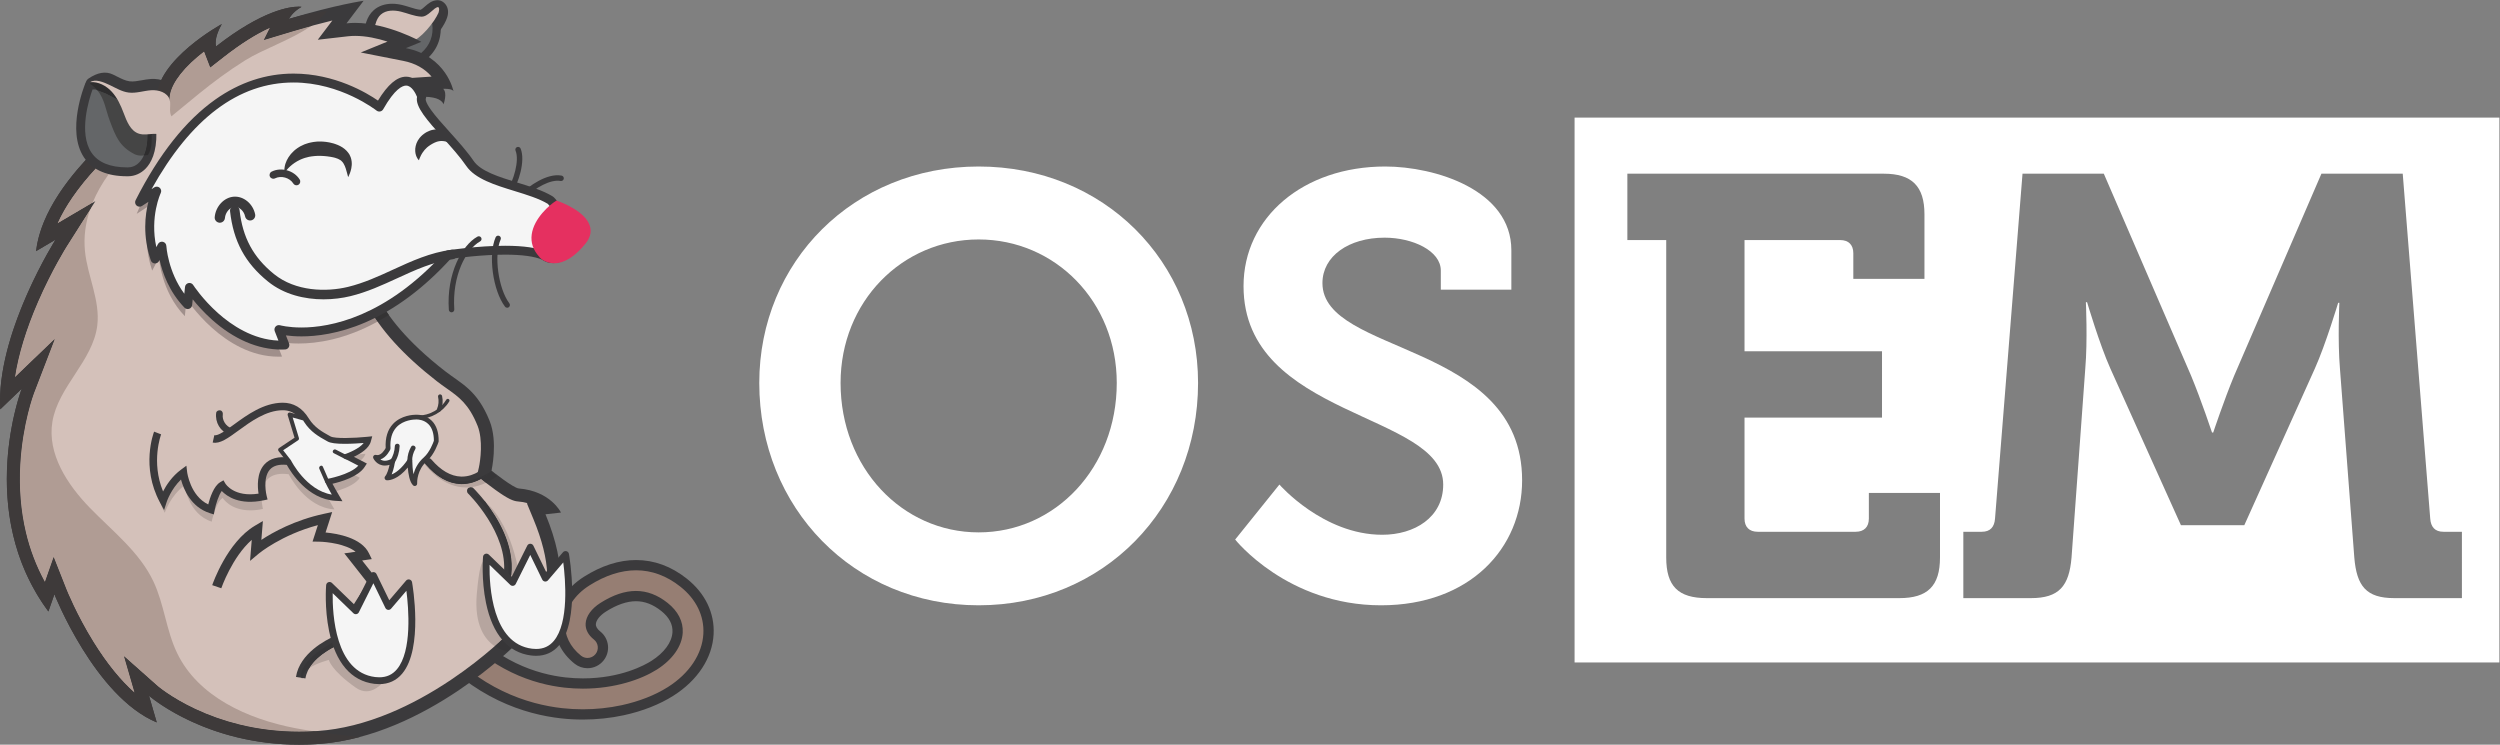
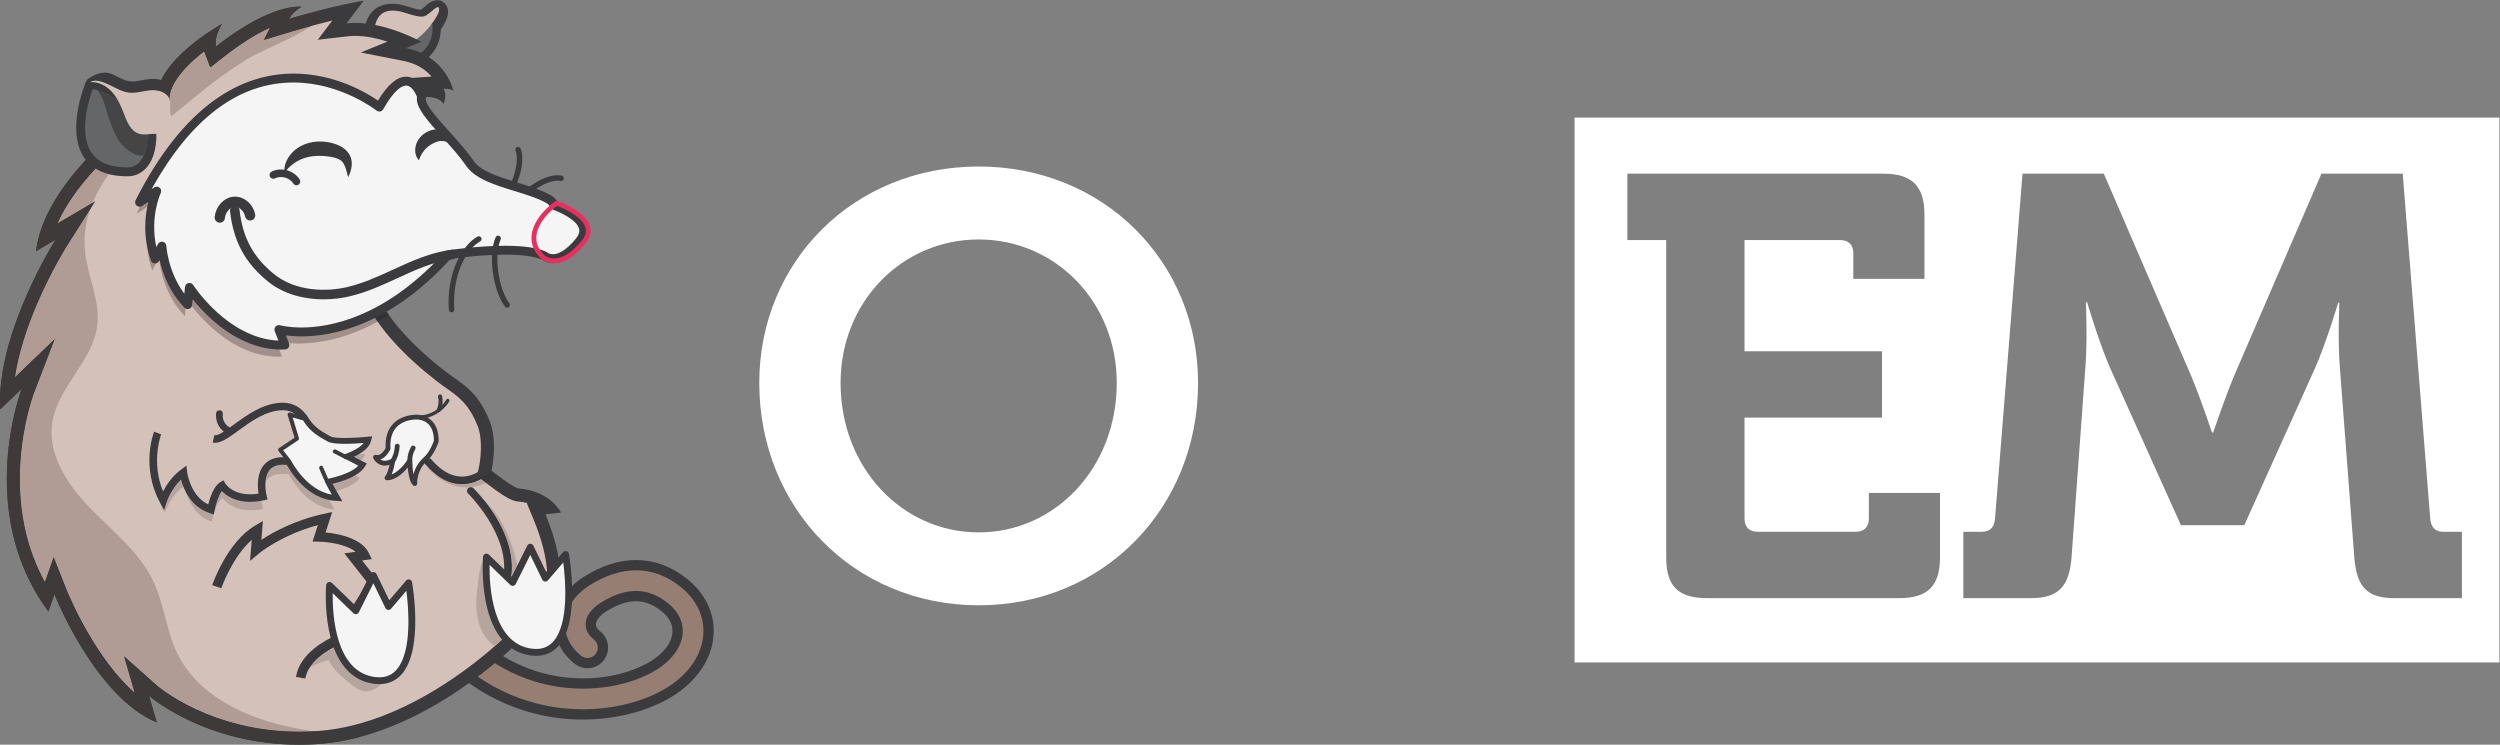
<svg xmlns="http://www.w3.org/2000/svg" xmlns:ns1="http://sodipodi.sourceforge.net/DTD/sodipodi-0.dtd" xmlns:ns2="http://www.inkscape.org/namespaces/inkscape" version="1.1" id="svg2" xml:space="preserve" width="666.667" height="198.573" viewBox="0 0 666.667 198.573" ns1:docname="OSEM_CMYK_Artboard 1-02.svg" ns2:version="0.92.1 r">
  <rect x="0" y="0" width="666.667" height="198.573" fill="#808080" stroke="none" />
  <defs id="defs6" />
  <ns1:namedview pagecolor="#ffffff" bordercolor="#666666" borderopacity="1" objecttolerance="10" gridtolerance="10" guidetolerance="10" ns2:pageopacity="0" ns2:pageshadow="2" ns2:window-width="1366" ns2:window-height="744" id="namedview4" showgrid="false" ns2:zoom="0.57749998" ns2:cx="44.155846" ns2:cy="99.286667" ns2:window-x="0" ns2:window-y="0" ns2:window-maximized="1" ns2:current-layer="g12" />
  <g id="g10" ns2:groupmode="layer" ns2:label="ink_ext_XXXXXX" transform="matrix(1.333,0,0,-1.333,0,198.573)">
    <g id="g12" transform="scale(0.1)">
      <path d="M 4925.06,293.109 H 4789.9 c -56.21,0 -75.33,23.911 -80.12,81.321 l -28.72,377.91 c -4.78,56.211 -1.17,131.543 -1.17,131.543 h -2.41 c 0,0 -25.11,-83.727 -46.64,-131.543 L 4489.73,439 h -126.76 l -141.14,313.34 c -21.5,47.816 -46.61,132.75 -46.61,132.75 h -2.41 c 0,0 3.58,-76.539 -1.2,-132.75 l -27.49,-377.91 c -4.78,-57.41 -25.11,-81.321 -81.32,-81.321 h -135.15 v 132.75 h 37.08 c 16.72,0 25.11,9.563 26.32,26.313 l 55,690.018 h 162.64 L 4383.3,737.996 c 20.33,-49.055 41.86,-113.621 41.86,-113.621 h 2.38 c 0,0 21.53,64.566 41.86,113.621 l 174.61,404.194 h 162.64 l 55.01,-690.018 c 1.2,-16.75 9.56,-26.313 26.31,-26.313 h 37.09 z m -1044.1,81.321 c 0,-57.41 -25.11,-81.321 -81.32,-81.321 h -385.06 c -57.41,0 -81.32,23.911 -81.32,81.321 v 635.01 h -77.74 v 132.75 h 513.03 c 56.21,0 81.32,-25.12 81.32,-81.32 V 931.734 h -142.31 v 51.426 c 0,16.719 -9.57,26.28 -26.32,26.28 H 3489.91 V 787.016 h 275.06 V 654.27 H 3489.91 V 452.172 c 0,-16.75 9.57,-26.313 26.32,-26.313 h 196.11 c 16.75,0 26.31,9.563 26.31,26.313 v 51.391 h 142.31 z M 3149.94,1254.4 V 164.449 H 5000 V 1254.4 H 3149.94" style="fill:#ffffff;fill-opacity:1;fill-rule:nonzero;stroke:none" id="path14" ns2:connector-curvature="0" />
      <path d="m 1957.83,424.648 c -153.08,0 -276.26,129.176 -276.26,298.969 0,162.641 123.18,287.023 276.26,287.023 153.08,0 276.26,-124.382 276.26,-287.023 0,-169.793 -123.18,-298.969 -276.26,-298.969 z m 0,731.922 c -249.95,0 -438.9,-190.164 -438.9,-432.953 0,-249.945 188.95,-444.847 438.9,-444.847 249.94,0 438.9,194.902 438.9,444.847 0,242.789 -188.96,432.953 -438.9,432.953" style="fill:#ffffff;fill-opacity:1;fill-rule:nonzero;stroke:none" id="path16" ns2:connector-curvature="0" />
-       <path d="m 2645.54,923.34 c 0,53.836 52.64,90.88 124.39,90.88 56.21,0 112.42,-26.279 112.42,-65.771 v -38.25 h 141.11 v 78.91 c 0,120.811 -153.08,167.461 -252.36,167.461 -163.81,0 -283.41,-101.69 -283.41,-239.215 0,-264.292 399.44,-252.32 399.44,-397.039 0,-65.765 -57.41,-100.445 -121.98,-100.445 -118.4,0 -205.71,100.445 -205.71,100.445 l -88.51,-110.007 c 0,0 104.06,-131.539 291.81,-131.539 178.19,0 282.25,114.789 282.25,249.941 0,278.633 -399.45,249.945 -399.45,394.629" style="fill:#ffffff;fill-opacity:1;fill-rule:nonzero;stroke:none" id="path18" ns2:connector-curvature="0" />
      <path d="m 875.227,1489.28 -1.164,-0.03 c -10.493,-0.64 -17.844,-7.13 -24.333,-12.86 -2.351,-2.07 -6.195,-5.47 -8.132,-6.34 -6.66,0.48 -13.926,2.77 -21.606,5.18 -4.769,1.5 -9.699,3.05 -14.918,4.32 -7.097,1.73 -14.035,2.61 -20.621,2.61 -14.562,0 -27.23,-4.39 -36.637,-12.71 -15.199,-13.43 -18.253,-33.25 -19.23,-47 -0.27,-3.79 0.59,-7.56 2.469,-10.86 l 19.207,-33.64 c 3.242,-5.68 9.16,-9.31 15.695,-9.63 1.981,-0.1 3.996,-0.15 5.988,-0.15 27.301,0 54.243,9.08 75.86,25.58 9.73,7.43 21.226,19.54 30.754,32.4 18.109,24.45 17.863,36.19 17.781,40.05 -0.168,8.09 -3.863,15.24 -10.141,19.62 -3.222,2.26 -7.054,3.46 -10.972,3.46 z m 0,-19.16 c 9.82,-6.86 -19.422,-46.17 -39.047,-61.14 -18.285,-13.96 -41.242,-21.66 -64.235,-21.66 -1.683,0 -3.363,0.05 -5.047,0.13 l -19.203,33.64 c 0.883,12.4 3.493,25.77 12.809,34 6.519,5.77 15.113,7.91 23.945,7.91 5.41,0 10.906,-0.8 16.082,-2.06 13.633,-3.33 26.762,-9.32 40.774,-10.07 l 0.785,-0.02 c 13.633,0 24.203,18.73 33.137,19.27" style="fill:#3b3a3c;fill-opacity:1;fill-rule:nonzero;stroke:none" id="path20" ns2:connector-curvature="0" />
      <path d="m 321.758,1215.08 c -1.922,2.5 -7.363,3.76 -14.567,3.35 -1.929,-0.11 -3.921,-0.28 -6.035,-0.47 -8.011,-0.72 -17.086,-1.53 -26.422,1.35 -23.304,7.22 -32.519,31.65 -39.246,49.49 -4.832,12.81 -11.109,27.36 -21.047,38.15 -3.984,4.32 -7.253,4.41 -19.519,2.91 -2.863,-0.35 -6.106,-0.75 -9.516,-1.01 -5.867,-0.46 -11.316,3.11 -13.261,8.68 -1.942,5.56 0.101,11.74 4.976,15.04 18.02,12.22 34.387,14.95 48.645,8.13 2.621,-1.25 5.211,-2.56 7.711,-3.83 8.988,-4.55 17.476,-8.84 25.961,-9.89 7.382,-0.91 15.484,0.55 24.062,2.1 5.828,1.06 11.859,2.15 18.172,2.6 19.851,1.44 44.144,-6.73 50.609,-28.07 2.094,-6.91 1.754,-13.4 1.453,-19.13 -0.097,-1.93 -0.195,-3.77 -0.183,-5.45 0.027,-3.8 1.027,-6.08 1.476,-6.54 l -0.246,0.16 -11.336,-23.4 c -9.851,4.77 -15.793,15.84 -15.894,29.59 -0.02,2.45 0.101,4.77 0.219,7 0.207,3.95 0.402,7.68 -0.372,10.22 -2.117,6.99 -13.785,10.42 -23.847,9.69 -4.93,-0.36 -10.028,-1.28 -15.422,-2.25 -10.117,-1.83 -20.574,-3.72 -31.883,-2.32 -2.5,0.3 -4.926,0.76 -7.285,1.33 4.441,-8.26 7.898,-16.7 10.855,-24.54 5.368,-14.23 11.454,-30.36 22.61,-33.82 4.429,-1.37 10.246,-0.85 16.402,-0.29 2.238,0.19 4.547,0.4 6.918,0.53 20.82,1.16 31.414,-6.69 36.633,-13.48 l -20.621,-15.83" style="fill:#3b3a3c;fill-opacity:1;fill-rule:nonzero;stroke:none" id="path22" ns2:connector-curvature="0" />
      <path d="m 1165.84,60.449 c -14.14,0 -28.32,0.781 -42.17,2.32 -69.77,7.742 -171.236,38.679 -258.412,142.083 -10.996,13.046 -9.328,32.597 3.711,43.597 5.574,4.692 12.648,7.281 19.929,7.281 9.145,0 17.77,-4.011 23.661,-10.992 74.019,-87.797 159.371,-113.976 217.941,-120.476 11.81,-1.313 23.8,-1.981 35.63,-1.981 78.55,0 128.77,27.918 142.3,36.469 28.67,18.148 45.84,42.129 47.11,65.82 1.01,18.821 -8.13,36.442 -26.42,50.969 -18.33,14.563 -36.95,21.641 -56.91,21.641 -20.08,0 -42.09,-7.481 -65.42,-22.25 -15.04,-9.508 -24.38,-21.961 -24.99,-33.301 -0.45,-8.41 3.83,-16.25 12.72,-23.309 13.35,-10.609 15.59,-30.109 4.98,-43.461 -5.91,-7.441 -14.74,-11.699 -24.24,-11.699 -6.95,0 -13.78,2.379 -19.23,6.711 -24.76,19.668 -37.55,46.328 -36.01,75.07 1.7,31.778 21.27,61.77 53.69,82.278 33.38,21.121 66.61,31.832 98.76,31.832 33.84,0 65.84,-11.789 95.13,-35.063 34.16,-27.129 51.82,-63.617 49.72,-102.738 -2.35,-43.949 -29.99,-85.789 -75.81,-114.781 -26.54,-16.789 -59.68,-29.797 -95.85,-37.629 -25.74,-5.57 -52.59,-8.391 -79.82,-8.391" style="fill:#967e73;fill-opacity:1;fill-rule:nonzero;stroke:none" id="path24" ns2:connector-curvature="0" />
      <path d="m 1272.47,369.309 v 0 c -34.12,0 -69.2,-11.239 -104.25,-33.418 -35.26,-22.313 -56.57,-55.262 -58.45,-90.403 -1.73,-32.148 12.44,-61.859 39.88,-83.66 7.26,-5.758 16.35,-8.93 25.61,-8.93 12.65,0 24.41,5.672 32.27,15.571 6.85,8.621 9.93,19.39 8.68,30.32 -1.26,10.93 -6.69,20.723 -15.31,27.57 -6.14,4.871 -9.11,9.821 -8.85,14.719 0.42,7.91 8.17,17.551 20.23,25.184 21.66,13.707 41.83,20.66 59.93,20.66 17.55,0 34.08,-6.352 50.53,-19.41 15.8,-12.563 23.39,-26.821 22.55,-42.391 -1.09,-20.32 -16.52,-41.351 -42.35,-57.691 -12.93,-8.18 -61.02,-34.879 -136.81,-34.879 -11.46,0 -23.06,0.64 -34.5,1.91 -56.71,6.301 -139.388,31.687 -211.224,116.891 -7.847,9.308 -19.332,14.636 -31.508,14.636 -9.699,0 -19.125,-3.437 -26.543,-9.699 -17.371,-14.641 -19.589,-40.68 -4.949,-58.051 C 946.77,92.238 1050.91,60.52 1122.54,52.57 c 14.22,-1.582 28.79,-2.379 43.3,-2.379 27.95,0 55.54,2.898 81.99,8.617 37.33,8.082 71.62,21.562 99.16,38.992 48.68,30.789 78.05,75.59 80.58,122.898 2.29,42.531 -16.75,82.071 -53.59,111.332 -31.14,24.739 -65.3,37.278 -101.51,37.278 m 0,-20.52 c 31.31,0 61.2,-10.949 88.75,-32.84 31.49,-25 47.77,-58.437 45.86,-94.148 -2.18,-40.59 -28.08,-79.461 -71.06,-106.66 -25.53,-16.153 -57.53,-28.692 -92.53,-36.27 -25.05,-5.41 -51.35,-8.16 -77.65,-8.16 -13.74,0 -27.48,0.75 -41.03,2.258 -67.92,7.543 -166.712,37.679 -251.708,138.5 -7.356,8.73 -6.247,21.769 2.484,29.133 3.879,3.269 8.609,4.867 13.312,4.867 5.883,0 11.727,-2.5 15.817,-7.348 76.199,-90.383 164.225,-117.351 224.655,-124.062 12.57,-1.399 24.86,-2.039 36.76,-2.039 63.82,0 116.82,18.468 147.78,38.058 31.52,19.942 50.43,46.891 51.88,73.942 1.2,22.281 -9.28,42.871 -30.29,59.558 -20.03,15.91 -41.02,23.871 -63.29,23.871 -22.26,0 -45.79,-7.949 -70.91,-23.84 -18.11,-11.461 -28.95,-26.558 -29.75,-41.429 -0.63,-11.75 5.1,-22.782 16.58,-31.899 8.94,-7.101 10.43,-20.101 3.33,-29.043 -4.08,-5.136 -10.11,-7.816 -16.2,-7.816 -4.5,0 -9.04,1.469 -12.84,4.488 -22.09,17.551 -33.51,41.16 -32.15,66.481 1.52,28.418 19.35,55.449 48.93,74.16 31.87,20.16 63.23,30.238 93.27,30.238" style="fill:#3b3a3c;fill-opacity:1;fill-rule:nonzero;stroke:none" id="path26" ns2:connector-curvature="0" />
      <path d="m 1019.02,1100.56 c -1.09,0 -2.19,0.33 -3.15,1 -2.47,1.74 -3.07,5.15 -1.33,7.63 12.33,17.52 25.11,59.36 16.82,79.04 -1.18,2.79 0.13,6 2.92,7.17 2.79,1.17 5.99,-0.13 7.17,-2.92 10.14,-24.1 -4.09,-69.89 -17.95,-89.59 -1.07,-1.52 -2.76,-2.33 -4.48,-2.33" style="fill:#3b3a3c;fill-opacity:1;fill-rule:nonzero;stroke:none" id="path28" ns2:connector-curvature="0" />
      <path d="m 1047.44,1094.49 c -1.52,0 -3.04,0.64 -4.12,1.88 -1.99,2.28 -1.75,5.74 0.52,7.72 13.91,12.14 49.49,39.77 79.57,34.3 2.97,-0.54 4.95,-3.39 4.4,-6.36 -0.54,-2.98 -3.38,-4.96 -6.36,-4.41 -20.73,3.77 -49.97,-13.94 -70.41,-31.78 -1.04,-0.9 -2.32,-1.35 -3.6,-1.35" style="fill:#3b3a3c;fill-opacity:1;fill-rule:nonzero;stroke:none" id="path30" ns2:connector-curvature="0" />
      <path d="m 760.324,1373.91 -19.64,15.43 71.941,34 33.836,17.21 0.664,0.37 21.793,13.77 1.555,1.27 c 5.582,-20.66 8.535,-58.94 -32.813,-86.35 l -77.336,4.3" style="fill:#646668;fill-opacity:1;fill-rule:nonzero;stroke:none" id="path32" ns2:connector-curvature="0" />
      <path d="m 872.488,1474.23 -7.957,-12.6 -21.793,-13.77 -33.836,-17.2 -83.734,-39.57 32.117,-25.24 82.586,-4.59 c 68.246,43.02 32.617,112.97 32.617,112.97 z m -7.769,-31.91 c 0.351,-2.77 0.586,-5.69 0.636,-8.71 0.372,-22.7 -9.722,-41.4 -30.019,-55.65 l -71.973,4 -7.164,5.63 59.719,28.22 0.426,0.21 33.84,17.21 1.324,0.75 13.211,8.34" style="fill:#3b3a3c;fill-opacity:1;fill-rule:nonzero;stroke:none" id="path34" ns2:connector-curvature="0" />
      <path d="m 749.063,1426.56 c 0.882,12.4 3.492,25.78 12.808,34.01 10.516,9.29 26.395,9.17 40.027,5.84 13.633,-3.32 26.762,-9.32 40.778,-10.06 14.012,-0.75 24.816,18.69 33.918,19.24 9.824,-6.86 -19.422,-46.16 -39.047,-61.14 -19.621,-14.97 -44.625,-22.74 -69.277,-21.52 l -19.207,33.63" style="fill:#d4c1ba;fill-opacity:1;fill-rule:nonzero;stroke:none" id="path36" ns2:connector-curvature="0" />
      <path d="m 598.418,13 c -94.711,0 -168.922,25.668 -214.5,47.211 -49.543,23.398 -76.984,47.148 -77.254,47.391 l -33.406,29.187 19.383,-66.808 C 189.691,134.219 121.66,303.77 120.93,305.621 L 108.094,338.07 92.945,294.781 c -25.105,38.758 -43.281,81.688 -54.133,127.938 -10.301,43.91 -14.086,90.926 -11.246,139.754 4.867,83.636 27.797,144.312 28.027,144.918 L 76.394,761.688 13.359,701.176 C 20.145,840.914 121.02,1001.59 122.109,1003.31 l 28.832,45.46 -60.566,-35.62 c 37.68,139.14 227.75,265.95 229.793,267.29 l 5.84,3.86 v 7 c 0,35.79 32.875,71.2 60.457,94.61 11.18,9.48 22.433,17.81 32.301,24.61 -1.219,-10.37 0.695,-16.54 1.398,-18.36 l 6.297,-16.38 13.832,10.79 c 57.727,45.03 99.707,63.8 126.254,71.52 l -0.203,-0.4 -13.477,-26.95 28.852,8.69 c 50.738,15.28 89.875,24.52 115.035,29.77 l -32.32,-42.66 30.203,3.47 c 5.062,0.58 10.402,0.88 15.875,0.88 37.328,0 75.89,-13.41 100.371,-23.91 l -44.059,-17.95 42.621,-8.4 c 45.328,-8.94 67.203,-36.38 77.223,-55.67 l -1.012,-0.05 -31.32,-2.08 19.023,-16.65 c -1.582,0.42 -3.261,0.8 -5.035,1.12 -5.969,1.09 -11.234,1.63 -15.652,1.63 -8.977,0 -15.324,-2.31 -18.871,-6.87 l -1.516,-1.95 -39.586,-134.56 -86.957,-63.89 19.817,-151.933 c 0.265,-11.707 7.535,-96.832 156.527,-212.579 6.398,-4.972 12.691,-9.41 18.777,-13.699 25.516,-18 47.555,-33.543 66.508,-80.5 15.348,-38.015 3.332,-91.304 3.207,-91.84 l -1.84,-7.968 6.387,-5.106 c 21.273,-17.015 49.255,-37.515 61.755,-38.527 30.59,-2.481 49.76,-14.477 60.85,-24.86 l -25.1,-2.789 6.62,-15.98 c 32.43,-78.309 37.46,-140.789 14.98,-185.688 -21.94,-43.82 -62.92,-54.722 -63.34,-54.82 l -3.52,-0.902 -2.55,-2.598 C 1024.37,211.41 979.078,165.512 908.715,118.398 844.285,75.262 744.988,22.211 637.82,14.43 624.68,13.48 611.422,13 598.418,13" style="fill:#d4c1ba;fill-opacity:1;fill-rule:nonzero;stroke:none" id="path38" ns2:connector-curvature="0" />
      <path d="m 727.367,1488.09 c 0,0 -54.195,-7.54 -149.398,-36.21 0,0 6.883,13.76 25.234,24.08 0,0 -1.976,0.37 -5.941,0.37 -17.188,0 -71.762,-6.81 -164.965,-79.51 0,0 -5.734,14.91 11.473,44.73 0,0 -130.762,-71.11 -130.762,-150.25 0,0 -222.524,-146.82 -240.875,-303.968 l 39,22.938 c 0,0 -119.293,-188.106 -110.688,-339.512 L 43.457,712.047 c 0,0 -94.629,-246.035 53.336,-445.617 l 12.047,34.41 c 0,0 80.863,-204.738 204.742,-256.36 L 298.098,97.82 C 298.098,97.82 409.465,0 598.414,0 611.496,0 624.945,0.469 638.762,1.469 852.109,16.949 1034.11,202.77 1034.11,202.77 c 0,0 148.34,37.851 57.15,258.082 l 30.97,3.437 c 0,0 -20.64,43.016 -84.3,48.176 -11.16,0.906 -54.684,35.723 -54.684,35.723 0,0 13.238,57.375 -3.82,99.628 -25.082,62.137 -56.43,74.012 -89.363,99.598 C 736.258,866.898 738.555,950.629 738.555,950.629 l -18.926,145.101 84.305,61.93 40.129,136.42 c 0,0 1.445,1.85 8.609,1.85 3.187,0 7.504,-0.36 13.324,-1.42 18.93,-3.44 21.293,-13.54 21.293,-13.54 0,0 8.406,22.94 -0.769,30.97 0,0 1.402,0.1 3.492,0.1 5.215,0 14.695,-0.59 17.152,-4.69 0,0 -13.766,69.97 -95.199,86.03 l 30.969,12.62 c 0,0 -67.266,37.88 -132.422,37.89 -5.824,0 -11.617,-0.3 -17.356,-0.96 l 34.211,45.16 m -62.484,-39.43 -29.168,-38.5 60.402,6.93 c 4.578,0.53 9.418,0.8 14.395,0.79 22.16,0 44.984,-5.11 64.679,-11.4 l -53.5,-21.8 85.243,-16.81 c 23.668,-4.67 42.621,-15.22 56.441,-31.41 l -41.223,-2.75 15.828,-13.85 c -6.023,-1.93 -10.851,-5.21 -14.433,-9.81 l -3.035,-3.9 -1.395,-4.74 -37.652,-127.98 -77.231,-56.75 -12.375,-9.09 1.985,-15.23 18.73,-143.594 c 0.262,-8.348 2.793,-31.942 20.989,-66.934 26.496,-50.949 73.781,-103.082 140.546,-154.949 6.637,-5.156 13.055,-9.684 19.258,-14.059 24.824,-17.508 44.426,-31.336 61.949,-74.742 11.375,-28.172 5.719,-70.258 2.594,-84.051 l -3.676,-15.933 12.77,-10.215 c 0.465,-0.371 11.555,-9.231 24.23,-18.336 25.326,-18.192 35.846,-22.285 44.586,-22.996 7.42,-0.602 14.06,-1.832 19.97,-3.481 l -1.79,-0.199 13.24,-31.973 c 17.07,-41.238 26.34,-78.257 27.53,-110.046 0.92,-24.653 -3.03,-46.18 -11.75,-64 -18.41,-37.653 -52.62,-48.102 -55.43,-48.911 l -6.78,-1.589 -5.28,-5.391 C 1015.1,220.52 971.105,175.891 901.961,129.52 861.469,102.371 820.617,80.141 780.547,63.461 731.086,42.859 682.746,30.73 636.879,27.398 624.051,26.469 611.109,26 598.414,26 c -40.527,0 -80.582,4.769 -119.059,14.191 -30.847,7.547 -60.777,18.098 -88.953,31.328 -48.207,22.652 -74.933,45.653 -75.148,45.833 l -67.234,59.687 21.261,-73.219 c -27.824,24.481 -55.523,58.578 -81.972,101.16 -34.211,55.079 -54.094,104.93 -54.286,105.411 L 107.367,375.352 89.844,325.281 C 72.766,356.289 59.953,389.73 51.582,425.211 41.539,467.781 37.809,513.43 40.496,560.887 45.129,642.691 67.512,702.156 67.727,702.715 L 109.602,811.59 29.875,735.055 c 6.769,45.097 22.352,96.254 46.195,151.101 27.618,63.52 56.735,109.742 57.02,110.196 l 57.66,90.918 -75.883,-44.63 c 19.258,43.01 53.754,89.23 102.09,136.36 55.535,54.14 109.836,90.24 110.371,90.59 l 11.68,7.71 v 14 c 0,23.97 19.726,53.95 55.547,84.42 4.597,3.91 9.211,7.62 13.73,11.1 l 12.34,-32.08 27.664,21.58 c 33.035,25.77 63.844,45.2 91.789,57.92 l -12.316,-24.64 57.707,17.38 c 31.066,9.36 57.722,16.43 79.414,21.68" style="fill:#3b3a3c;fill-opacity:1;fill-rule:nonzero;stroke:none" id="path40" ns2:connector-curvature="0" />
      <path d="m 629.793,0.891 c 2.973,0.168 5.961,0.359 8.969,0.578 v 0 0 C 635.754,1.25 632.766,1.059 629.793,0.891 m 9.609,0.629 c 0.039,0 0.055,0 0.094,0 -0.031,0 -0.062,0 -0.094,0 m 0.645,0.039 c 0.016,0 0.035,0.012 0.047,0.012 -0.016,0 -0.031,0 -0.047,-0.012" style="fill:#cec5c0;fill-opacity:1;fill-rule:nonzero;stroke:none" id="path42" ns2:connector-curvature="0" />
      <path d="m 598.414,26 c -40.527,0 -80.582,4.769 -119.059,14.191 -30.847,7.547 -60.777,18.098 -88.953,31.328 -48.207,22.652 -74.933,45.653 -75.148,45.833 l -67.234,59.687 21.261,-73.219 c -27.824,24.481 -55.523,58.578 -81.972,101.16 -34.211,55.079 -54.094,104.93 -54.286,105.411 L 107.367,375.352 89.844,325.281 C 72.766,356.289 59.953,389.73 51.582,425.211 41.539,467.781 37.809,513.43 40.496,560.887 45.129,642.691 67.512,702.156 67.727,702.715 L 109.602,811.59 29.875,735.055 c 6.769,45.097 22.352,96.254 46.195,151.101 27.618,63.52 56.735,109.742 57.02,110.196 l 47.137,74.328 c -9.129,-26.79 -13.125,-54.92 -10.227,-83.621 5.07,-50.184 30.758,-98.45 24.609,-148.512 C 185.902,767.613 116.402,716.43 104.809,645.91 94.246,581.664 134.605,520.176 180.004,473.5 225.402,426.828 279.094,385.34 306.91,326.469 328.465,280.852 332.492,228.441 354.426,182.988 396.395,96.051 495.113,51.52 589.891,33.141 602.277,30.738 614.727,28.66 627.223,26.789 617.582,26.262 607.93,26 598.414,26 M 114.867,1042.64 c 15.617,34.88 41.254,71.86 76.164,109.74 7.735,-4.84 16.574,-8.55 26.512,-11.1 -13.055,-18 -24.078,-37.19 -32.305,-57.25 l -70.371,-41.39" style="fill:#b09c94;fill-opacity:1;fill-rule:nonzero;stroke:none" id="path44" ns2:connector-curvature="0" />
      <path d="M 598.414,0 C 417.949,0 308.254,89.231 298.77,97.238 c -0.45,0.383 -0.672,0.582 -0.672,0.582 v 0 0 L 313.582,44.48 C 189.703,96.102 108.84,300.84 108.84,300.84 L 96.793,266.43 C 31.844,354.039 13.637,450.602 13.652,531.371 13.672,634.605 43.457,712.047 43.457,712.047 v 0 0 L 0.445,670.758 C 0.141,676.078 -0.004,681.445 0,686.852 0.082,835.156 111.133,1010.27 111.133,1010.27 v 0 0 L 72.133,987.332 c 7.707,65.978 51.41,130.148 99.519,182.378 5.395,-6.85 11.864,-12.63 19.379,-17.33 -34.91,-37.88 -60.547,-74.86 -76.164,-109.74 l 70.371,41.39 c -1.808,-4.41 -3.484,-8.87 -5.011,-13.35 L 133.09,996.352 C 132.805,995.898 103.688,949.676 76.07,886.156 52.227,831.309 36.645,780.152 29.875,735.055 L 109.602,811.59 67.727,702.715 C 67.512,702.156 45.129,642.691 40.496,560.887 37.809,513.43 41.539,467.781 51.582,425.211 59.953,389.73 72.766,356.289 89.844,325.281 l 17.523,50.071 25.656,-64.961 c 0.192,-0.481 20.075,-50.332 54.286,-105.411 26.449,-42.582 54.148,-76.679 81.972,-101.16 l -21.261,73.219 67.234,-59.687 c 0.215,-0.18 26.941,-23.18 75.148,-45.833 C 418.578,58.289 448.508,47.738 479.355,40.191 517.832,30.77 557.887,26 598.414,26 c 9.516,0 19.168,0.262 28.809,0.789 C 657.82,22.211 688.68,18.891 719.426,15.219 693.695,8.43 667.152,3.621 640.094,1.57 c -0.012,0 -0.031,-0.012 -0.047,-0.012 -0.184,-0.008 -0.367,-0.02 -0.551,-0.039 -0.039,0 -0.055,0 -0.094,0 C 639.188,1.5 638.977,1.48 638.762,1.469 v 0 C 635.754,1.25 632.766,1.059 629.793,0.891 619.109,0.281 608.648,0 598.414,0" style="fill:#3e3a3a;fill-opacity:1;fill-rule:nonzero;stroke:none" id="path46" ns2:connector-curvature="0" />
      <path d="m 603.203,1475.96 c -0.058,0.02 -1.812,0.33 -5.273,0.36 3.461,-0.03 5.215,-0.34 5.273,-0.36" style="fill:#cec5c0;fill-opacity:1;fill-rule:nonzero;stroke:none" id="path48" ns2:connector-curvature="0" />
      <path d="m 310.609,1231.03 -11.984,17.9 c 17.289,13.08 28.461,20.5 28.703,20.66 l 11.68,7.71 v 14 c 0,23.97 19.726,53.95 55.547,84.42 4.597,3.91 9.211,7.62 13.73,11.1 l 12.34,-32.08 27.664,21.58 c 33.035,25.77 63.844,45.2 91.789,57.92 l -12.316,-24.64 57.707,17.38 c 13.09,3.95 25.394,7.48 36.875,10.65 -39.262,-27.43 -95.965,-46.25 -131.727,-68.6 -70.957,-44.35 -116.719,-88.53 -180.008,-138" style="fill:#b09c94;fill-opacity:1;fill-rule:nonzero;stroke:none" id="path50" ns2:connector-curvature="0" />
      <path d="m 298.625,1248.93 -14.5,21.66 c 17.641,13.29 28.883,20.71 28.883,20.71 0,79.14 130.762,150.25 130.762,150.25 -10.321,-17.88 -12.387,-30.4 -12.391,-37.56 0,-4.78 0.918,-7.17 0.918,-7.17 93.195,72.7 147.773,79.51 164.965,79.51 0.23,0 0.449,0 0.668,-0.01 3.461,-0.03 5.215,-0.34 5.273,-0.36 v 0 c -18.351,-10.32 -25.234,-24.08 -25.234,-24.08 v 0 0 c 27.992,8.43 53.672,13.27 76.023,15.94 -7.769,-11.28 -18.773,-21.2 -31.648,-30.19 -11.481,-3.17 -23.785,-6.7 -36.875,-10.65 l -57.707,-17.38 12.316,24.64 c -27.945,-12.72 -58.754,-32.15 -91.789,-57.92 l -27.664,-21.58 -12.34,32.08 c -4.519,-3.48 -9.133,-7.19 -13.73,-11.1 -35.821,-30.47 -55.547,-60.45 -55.547,-84.42 v -14 l -11.68,-7.71 c -0.242,-0.16 -11.414,-7.58 -28.703,-20.66" style="fill:#3e3a3a;fill-opacity:1;fill-rule:nonzero;stroke:none" id="path52" ns2:connector-curvature="0" />
      <path d="m 178.965,1319.57 c 0,0 -72.695,-175.13 77.433,-173.63 23.024,0.23 49.04,21.02 47.54,79.07 l -40.536,60.55 -47.539,25.02 -23.519,9.01 -13.379,-0.02" style="fill:#646668;fill-opacity:1;fill-rule:nonzero;stroke:none" id="path54" ns2:connector-curvature="0" />
      <path d="m 185.109,1310.68 c -7.066,-19.6 -28.339,-87.11 -2.195,-126.22 13.145,-19.66 37.223,-29.64 71.57,-29.64 h 0.016 l 1.809,0.02 c 5.839,0.05 14.461,1.84 22.375,10.05 7.757,8.04 16.793,24.49 16.41,57.34 l -37.828,56.51 -45.078,23.72 -21.485,8.23 -5.594,-0.01 M 254.5,1137.04 h -0.016 c -40.675,0 -69.738,12.64 -86.382,37.57 -35.93,53.82 1.054,144.53 2.648,148.37 1.375,3.31 4.609,5.47 8.199,5.48 l 13.379,0.02 h 0.016 c 1.086,0 2.164,-0.2 3.179,-0.59 l 23.52,-9 0.961,-0.44 47.543,-25.02 c 1.305,-0.69 2.422,-1.69 3.246,-2.92 l 40.535,-60.55 c 0.938,-1.41 1.457,-3.04 1.5,-4.72 1.055,-40.72 -11.023,-62.01 -21.34,-72.7 -9.511,-9.86 -21.941,-15.36 -35.004,-15.49 l -1.984,-0.01" style="fill:#3b3a3c;fill-opacity:1;fill-rule:nonzero;stroke:none" id="path56" ns2:connector-curvature="0" />
      <path d="m 423.559,446.102 c -47.399,15.238 -54.172,72.793 -54.172,72.793 -28.778,-21.161 -39.782,-55.016 -39.782,-55.016 -36.394,67.711 -11.003,132.887 -11.003,132.887 l 110.035,-11.567 c 1,-0.222 2.039,-0.332 3.109,-0.332 26.211,0 74.34,63.555 132.887,64.098 0.176,0 0.351,0 0.527,0 29.524,0 41.856,-23.016 45.18,-28.219 12.976,-20.312 31.035,-29.34 45.144,-37.242 5.485,-3.07 18.141,-4.012 31.559,-4.012 21.086,0 44.055,2.321 44.055,2.321 -5.078,-18.622 -44.016,-31.036 -44.016,-31.036 l 32.731,-16.929 c -14.672,-22.571 -67.715,-31.602 -67.715,-31.602 2.257,-6.769 16.925,-31.598 16.925,-31.598 -58.402,3.383 -91.414,70.254 -91.414,70.254 -4.32,0.61 -8.296,0.895 -11.976,0.895 -57.59,0 -39.656,-70.309 -39.656,-70.309 -9.293,-1.957 -17.633,-2.789 -25.094,-2.789 -40.793,0 -55.317,24.801 -55.317,24.801 -14.39,-8.461 -22.007,-47.398 -22.007,-47.398" style="fill:#b6a59f;fill-opacity:1;fill-rule:nonzero;stroke:none" id="path58" ns2:connector-curvature="0" />
      <path d="m 282.555,1178.35 c -4.391,0 -9.305,0.7 -14.149,3.24 -29.793,15.61 -37.058,35.43 -48.929,66.91 -7.77,20.59 -10.266,43.12 -24.731,60.64 l 17.442,-6.68 45.078,-23.72 37.828,-56.51 c 0.23,-20.02 -3.031,-33.95 -7.371,-43.6 -1.606,-0.16 -3.34,-0.28 -5.168,-0.28" style="fill:#454545;fill-opacity:1;fill-rule:nonzero;stroke:none" id="path60" ns2:connector-curvature="0" />
-       <path d="m 287.723,1178.63 c 4.34,9.65 7.601,23.58 7.371,43.6 l -37.828,56.51 -45.078,23.72 -17.442,6.68 c -3.898,4.72 -8.668,9.08 -14.648,12.94 0.726,1.92 1.164,2.96 1.164,2.96 l 13.375,0.02 23.519,-9.01 47.539,-25.02 37.379,-59.06 c 0.778,-30.02 1.082,-38.46 -7.043,-52.55 -0.191,0.02 -0.398,0.03 -0.617,0.03 -1.355,0 -3.199,-0.28 -5.391,-0.55 -0.73,-0.1 -1.5,-0.19 -2.3,-0.27" style="fill:#2e2d2e;fill-opacity:1;fill-rule:nonzero;stroke:none" id="path62" ns2:connector-curvature="0" />
      <path d="m 315.301,623.441 c 0,0 -25.809,-66.242 11.183,-135.062 0,0 11.184,34.41 40.434,55.918 0,0 6.883,-58.496 55.059,-73.988 0,0 7.742,39.578 22.367,48.179 0,0 20.644,-35.269 81.722,-22.367 0,0 -20.644,80.867 52.477,70.543 0,0 33.551,-67.961 92.91,-71.402 0,0 -14.91,25.234 -17.207,32.117 0,0 53.91,9.176 68.82,32.117 l -33.261,17.203 c 0,0 39.574,12.617 44.734,31.543 0,0 -62.512,-6.308 -76.851,1.723 -14.336,8.027 -32.688,17.203 -45.879,37.851 -3.399,5.317 -16.063,28.957 -46.457,28.676 -61.938,-0.574 -112.407,-70.543 -138.215,-64.808" style="fill:#d4c1ba;fill-opacity:1;fill-rule:nonzero;stroke:none" id="path64" ns2:connector-curvature="0" />
      <path d="m 427.73,460.559 -8.058,2.589 c -37.965,12.204 -52.406,47.77 -57.578,67.239 -20.176,-19.438 -28.36,-44.059 -28.449,-44.336 l -5.446,-16.75 -8.344,15.519 c -38.195,71.059 -12.671,138.516 -11.566,141.356 l 14.031,-5.457 c -0.226,-0.582 -20.566,-54.809 3.883,-114.18 6.535,12.68 18.094,30.469 36.258,43.82 l 10.422,7.664 1.512,-12.847 c 0.058,-0.492 6.152,-47.383 42.183,-64.637 3.449,13.535 11.059,36.856 23.949,44.438 l 6.5,3.824 3.809,-6.512 c 0.695,-1.133 17.516,-27.699 66.394,-20.141 -2.089,13.457 -3.929,40.95 11.586,58.266 11.016,12.293 28.102,16.899 50.782,13.703 l 3.933,-0.554 1.762,-3.567 c 0.285,-0.574 26.594,-52.594 71.762,-64.801 -4.18,7.473 -8.625,15.828 -9.95,19.801 l -2.777,8.328 8.656,1.473 c 12.192,2.086 42.969,9.754 58.008,22.469 l -40.773,21.089 17.301,5.516 c 7.812,2.5 21.66,8.438 30.855,15.481 -20.828,-1.399 -52.992,-2.325 -64.363,4.046 -0.996,0.555 -2.016,1.122 -3.047,1.692 -14.348,7.961 -32.207,17.867 -45.5,38.672 l -0.762,1.222 c -4.082,6.621 -14.902,24.192 -39.281,23.981 -33.141,-0.309 -63.82,-22.703 -88.469,-40.699 -20.75,-15.149 -37.14,-27.106 -51.449,-23.93 l 3.266,14.695 c 7.679,-1.718 23.753,10.039 39.308,21.395 26.391,19.262 59.231,43.238 97.203,43.59 21.789,0.144 39.375,-10.274 52.235,-31.133 l 0.632,-1.016 c 11.243,-17.594 26.582,-26.105 40.122,-33.613 1.046,-0.582 2.082,-1.156 3.097,-1.723 8.453,-4.734 47.434,-3.316 72.414,-0.797 l 10.903,1.098 -2.883,-10.57 c -3.817,-13.981 -20.735,-24.344 -33.871,-30.461 l 25.976,-13.438 -4.527,-6.968 c -12.684,-19.512 -47.043,-29.555 -64.274,-33.489 3.657,-6.976 9.094,-16.5 12.829,-22.816 l 7.183,-12.16 -14.101,0.82 c -55.465,3.215 -89.047,57.066 -97.278,71.914 -15.449,1.535 -26.777,-1.574 -33.687,-9.269 -15.375,-17.122 -6.778,-52.071 -6.688,-52.422 l 1.914,-7.59 -7.656,-1.621 c -48.355,-10.223 -73.672,7.804 -84.031,18.656 -6.289,-8.793 -11.836,-26.379 -14.231,-38.547 l -1.629,-8.312" style="fill:#3b3a3c;fill-opacity:1;fill-rule:nonzero;stroke:none" id="path66" ns2:connector-curvature="0" />
      <path d="m 924.031,521.211 -2.226,0.035 c -24.848,0.758 -48.543,14.098 -70.434,39.645 -2.703,3.16 -2.336,7.91 0.82,10.613 3.157,2.703 7.911,2.34 10.614,-0.82 19.015,-22.196 39.023,-33.766 59.461,-34.395 l 1.754,-0.023 c 26.914,0 45.585,18.941 45.773,19.14 2.895,2.985 7.66,3.059 10.645,0.168 2.984,-2.89 3.062,-7.656 0.167,-10.644 -0.957,-0.989 -23.371,-23.719 -56.574,-23.719" style="fill:#3b3a3c;fill-opacity:1;fill-rule:nonzero;stroke:none" id="path68" ns2:connector-curvature="0" />
      <path d="m 850.961,570.965 c -23.211,-20.426 -21.219,-48.75 -21.219,-48.75 -9.75,9.18 -9.75,45.883 -9.75,45.883 -24.664,-36.703 -45.883,-34.41 -45.883,-34.41 8.032,9.175 11.469,33.835 11.469,33.835 -25.23,-13.191 -34.406,7.457 -34.406,7.457 15.484,-4.015 25.23,17.493 25.23,17.493 -4.3,65.379 56.782,62.797 56.782,62.797 0,0 40.144,2.296 39.57,-48.172 0,0 -7.453,-23.516 -21.793,-36.133" style="fill:#f5f5f5;fill-opacity:1;fill-rule:nonzero;stroke:none" id="path70" ns2:connector-curvature="0" />
      <path d="m 785.578,572.313 c 0.973,0 1.938,-0.293 2.762,-0.872 1.465,-1.035 2.23,-2.8 1.984,-4.578 -0.273,-1.972 -2.269,-15.433 -6.808,-26.343 7.64,3.113 19.488,10.882 32.5,30.25 1.175,1.75 3.355,2.523 5.371,1.91 2.015,-0.614 3.394,-2.477 3.394,-4.582 0.004,-7.934 0.782,-18.379 2.434,-27.051 2.687,10.207 8.43,22.82 20.582,33.516 11.871,10.445 18.879,29.566 20.176,33.332 0.043,14.714 -3.582,25.863 -10.785,33.144 -8.899,9.004 -20.899,9.457 -23.215,9.457 l -0.535,-0.008 -0.458,-0.004 -0.73,0.012 c -4.109,0 -25.301,-0.742 -39.004,-15.379 -9.203,-9.828 -13.262,-24.07 -12.062,-42.332 l -0.414,-2.293 c -0.336,-0.734 -7.336,-15.863 -19.731,-19.847 2.215,-1.532 5.16,-2.735 8.938,-2.735 v 0 c 3.984,0 8.488,1.297 13.382,3.86 l 2.219,0.543 m 44.164,-54.887 c -1.195,0 -2.375,0.449 -3.285,1.301 -7.086,6.671 -9.723,23.289 -10.695,35.644 -19.371,-23.469 -35.836,-25.504 -40.891,-25.504 l -1.273,0.059 c -1.758,0.222 -3.293,1.402 -3.918,3.058 -0.629,1.653 -0.34,3.524 0.828,4.856 4.051,4.633 7.039,14.933 8.785,22.93 -3.219,-0.957 -6.332,-1.438 -9.313,-1.442 h -0.007 c -16.461,0 -22.914,14.106 -23.18,14.707 -0.746,1.68 -0.465,3.637 0.723,5.043 1.187,1.399 3.078,2.004 4.855,1.535 l 2.637,-0.343 c 7.672,0 14.105,9.429 16.543,14.168 -1.106,20.41 3.84,36.628 14.699,48.226 16.41,17.524 41.199,18.41 46,18.41 l 0.906,-0.011 0.817,0.015 c 4.191,0 18.742,-0.89 30.027,-12.301 9.188,-9.297 13.746,-23 13.543,-40.738 l -0.223,-1.391 c -0.32,-1.011 -8.031,-24.933 -23.195,-38.277 -19.73,-17.367 -19.73,-41.043 -19.621,-44.414 l 0.055,-0.742 c 0,-2.645 -2.141,-4.785 -4.786,-4.789 h -0.031" style="fill:#3b3a3c;fill-opacity:1;fill-rule:nonzero;stroke:none" id="path72" ns2:connector-curvature="0" />
      <path d="m 433.613,315.961 c 0,0 28.168,82.34 81.254,113.758 l -3.254,-40.09 c 0,0 53.09,44.422 138.676,62.84 l -11.918,-36.84 c 0,0 73.672,-1.078 91.008,-36.828 l -22.754,-3.25 40.086,-50.922 -72.965,-116.117 c 0,0 -64.625,-25.813 -72.211,-74.563 L 433.613,315.961" style="fill:#d4c1ba;fill-opacity:1;fill-rule:nonzero;stroke:none" id="path74" ns2:connector-curvature="0" />
      <path d="m 611.004,132.48 -18.934,2.942 c 7.438,47.808 61.621,74.699 75.16,80.719 l 67.778,107.871 -46.188,58.668 22.535,3.218 c -19.492,15.59 -57.519,19.903 -73.128,20.153 l -12.95,0.211 10.637,32.898 C 563.18,419.77 518.238,382.68 517.762,382.281 l -17.543,-14.679 3.41,42.058 c -39.184,-34.422 -60.715,-96.109 -60.953,-96.808 l -18.129,6.207 c 1.199,3.5 29.949,86.062 85.441,118.902 l 15.922,9.418 -3.066,-37.789 c 22.644,15 66.359,39.531 125.429,52.238 l 16.247,3.5 -13.231,-40.898 c 23.352,-2.168 71.656,-10.41 86.707,-41.461 l 5.727,-11.797 -19.289,-2.762 33.98,-43.16 -78.215,-124.48 -2.898,-1.161 c -0.586,-0.238 -59.656,-24.429 -66.297,-67.129" style="fill:#3b3a3c;fill-opacity:1;fill-rule:nonzero;stroke:none" id="path76" ns2:connector-curvature="0" />
      <path d="m 1015.4,333.352 -0.86,0.046 c -4.13,0.473 -7.1,4.204 -6.63,8.332 9.22,80.848 -70.633,159.813 -71.441,160.598 -2.977,2.906 -3.035,7.668 -0.133,10.645 2.898,2.976 7.664,3.043 10.637,0.136 3.515,-3.421 85.947,-84.839 75.897,-173.078 -0.44,-3.84 -3.69,-6.679 -7.47,-6.679" style="fill:#3b3a3c;fill-opacity:1;fill-rule:nonzero;stroke:none" id="path78" ns2:connector-curvature="0" />
      <path d="m 657.688,609.965 c -14.336,8.027 -32.688,17.203 -45.879,37.851 -0.602,0.942 -1.512,2.473 -2.739,4.329 l -29.668,8.289 14.625,-48.176 -33.55,-22.367 18.066,-23.227 c 0,0 33.551,-67.961 92.91,-71.402 0,0 -14.91,25.234 -17.207,32.117 0,0 53.91,9.176 68.82,32.117 l -33.261,17.203 c 0,0 39.574,12.617 44.734,31.543 0,0 -62.512,-6.308 -76.851,1.723" style="fill:#f5f5f5;fill-opacity:1;fill-rule:nonzero;stroke:none" id="path80" ns2:connector-curvature="0" />
      <path d="m 566.43,588.926 15.355,-19.742 0.438,-0.7 c 0.312,-0.629 30.172,-59.793 81.586,-68.25 -4.696,8.172 -11.813,20.911 -13.457,25.844 -0.379,1.141 -0.243,2.383 0.375,3.41 0.617,1.028 1.648,1.739 2.832,1.938 0.488,0.082 46.375,8.105 63.25,26.683 l -28.891,14.946 c -1.477,0.761 -2.344,2.336 -2.203,3.988 0.137,1.656 1.262,3.062 2.84,3.57 8.91,2.844 30.574,11.778 39.004,22.895 -8.692,-0.707 -23.715,-1.727 -37.797,-1.727 -17.407,0 -28.551,1.504 -34.078,4.602 -1,0.558 -2.024,1.125 -3.059,1.699 -14.012,7.773 -31.453,17.449 -44.277,37.523 l -0.731,1.172 -1.144,1.828 -20.969,5.86 12.453,-41.016 c 0.527,-1.73 -0.144,-3.601 -1.652,-4.605 z m 105.023,-97.77 -0.238,0.008 c -59.352,3.441 -93.039,67.141 -96.16,73.301 l -17.817,22.906 c -0.703,0.899 -0.996,2.051 -0.812,3.176 0.183,1.129 0.824,2.125 1.773,2.758 l 31.016,20.679 -13.738,45.258 c -0.438,1.434 -0.055,2.988 0.992,4.063 1.047,1.07 2.597,1.484 4.039,1.082 l 29.668,-8.289 c 0.949,-0.266 1.769,-0.864 2.316,-1.688 0.848,-1.277 1.551,-2.414 2.106,-3.312 l 0.668,-1.071 c 11.707,-18.324 27.453,-27.058 41.343,-34.765 1.047,-0.578 2.075,-1.153 3.086,-1.715 2.368,-1.328 9.426,-3.555 30.067,-3.555 20.965,0 44.133,2.313 44.363,2.336 1.348,0.141 2.672,-0.398 3.547,-1.43 0.875,-1.035 1.183,-2.429 0.828,-3.734 C 734.363,592 712.699,581.199 699.984,576.055 l 24.969,-12.914 c 1.031,-0.532 1.785,-1.477 2.082,-2.598 0.297,-1.117 0.106,-2.313 -0.523,-3.285 -13.059,-20.09 -52.289,-29.953 -66.465,-32.934 3.719,-7.625 11.301,-20.804 14.723,-26.605 0.511,-0.688 0.816,-1.535 0.816,-2.457 0,-2.27 -1.84,-4.106 -4.106,-4.106 h -0.027" style="fill:#3b3a3c;fill-opacity:1;fill-rule:nonzero;stroke:none" id="path82" ns2:connector-curvature="0" />
      <path d="m 777.801,859.547 c -39.696,55.766 -39.266,90.211 -39.246,91.066 -0.02,-0.855 -0.434,-35.308 39.25,-91.062 v 0 m -39.25,91.062 c 0,0.008 0,0.012 0,0.016 0,-0.004 0,-0.008 0,-0.016 m 0,0.016 v 0 0 0 m -18.926,145.101 v 0 l 84.305,61.93 31.41,106.78 c 1.609,-1.33 3.246,-2.71 4.918,-4.12 l -36.328,-102.66 -84.305,-61.93" style="fill:#bcb5b4;fill-opacity:1;fill-rule:nonzero;stroke:none" id="path84" ns2:connector-curvature="0" />
      <path d="m 557.109,776.121 c -109.668,0 -183.882,115.438 -183.882,115.438 l -3.442,-34.411 c -48.176,49.895 -51.617,116.997 -51.617,116.997 l -13.762,-25.809 c -25.808,75.704 3.442,135.924 3.442,135.924 l -34.41,-22.37 c 71.847,175.13 173.218,224.59 264.867,224.59 119.043,0 221.664,-83.51 221.664,-83.51 23.094,53.48 38.344,70.99 51.527,72.53 l -30.031,-102.07 -77.231,-56.75 -12.375,-9.09 1.985,-15.23 18.73,-143.594 c 0.262,-8.348 2.793,-31.942 20.989,-66.934 6.136,-11.805 13.39,-23.668 21.746,-35.582 -65.286,-35.922 -121.317,-43.797 -157.899,-43.793 -28.543,0 -45.25,4.793 -45.25,4.793 l 12.043,-30.969 c -2.383,-0.109 -4.742,-0.16 -7.094,-0.16" style="fill:#a08f8b;fill-opacity:1;fill-rule:nonzero;stroke:none" id="path86" ns2:connector-curvature="0" />
      <path d="m 755.309,846.25 c -8.356,11.914 -15.61,23.777 -21.746,35.582 -18.196,34.992 -20.727,58.586 -20.989,66.934 l -18.73,143.594 -1.985,15.23 12.375,9.09 77.231,56.75 30.031,102.07 c 0.656,0.08 1.313,0.12 1.957,0.12 7.524,0 14.445,-5.02 21.891,-11.18 l -31.41,-106.78 -84.305,-61.93 18.926,-145.101 v 0 0 c 0,-0.004 0,-0.008 0,-0.016 v 0 c -0.02,-0.855 -0.45,-35.3 39.246,-91.066 -7.602,-4.809 -15.11,-9.234 -22.492,-13.297" style="fill:#343334;fill-opacity:1;fill-rule:nonzero;stroke:none" id="path88" ns2:connector-curvature="0" />
      <path d="m 758.82,1275.46 c 0,0 -272.988,217.93 -479.648,-190.41 l 34.41,22.37 c 0,0 -29.25,-60.22 -3.441,-135.924 l 13.761,25.809 c 0,0 3.442,-67.102 51.618,-116.996 l 3.441,34.41 c 0,0 77.426,-120.438 190.98,-115.274 l -12.043,30.969 c 0,0 161.731,-46.457 338.946,149.688 0,0 140.706,21.788 192.326,-2.297 0,0 26.57,-24.66 70.54,29.825 34.1,42.27 -49.52,70.54 -49.52,70.54 0,0 -6.34,9.27 -9.46,11.19 -45.32,27.78 -134.035,34.36 -160.632,73.41 -33.645,49.37 -106.719,110.39 -96.395,133.34 0,0 -26.383,82.58 -84.883,-20.65" style="fill:#f5f5f5;fill-opacity:1;fill-rule:nonzero;stroke:none" id="path90" ns2:connector-curvature="0" />
      <path d="m 378.961,923.617 c 2.98,0 5.82,-1.504 7.484,-4.086 0.176,-0.277 18.508,-28.476 49.606,-56.207 27.172,-24.23 69.828,-52.945 120.902,-55.027 l -7.348,18.894 c -1.222,3.149 -0.558,6.723 1.723,9.219 2.277,2.496 5.777,3.492 9.024,2.551 0.14,-0.035 16.082,-4.453 42.816,-4.453 56.074,0 167.934,19.691 287.074,151.555 1.367,1.515 3.219,2.515 5.238,2.828 2.411,0.375 59.684,9.144 115.07,9.144 37.36,0 65.07,-4.094 82.38,-12.168 0.93,-0.433 1.51,-0.765 2.22,-1.476 0.6,-0.469 4.39,-3.258 11.03,-3.258 v 0 c 9.45,0 25.21,5.566 46.6,32.077 5.51,6.83 7.31,13.12 5.53,19.26 -5.27,18.14 -39.42,33.37 -50.97,37.27 -1.83,0.62 -3.4,1.82 -4.49,3.4 -2.48,3.62 -5.74,7.71 -6.96,8.74 -17.21,10.5 -42.24,18.19 -66.46,25.64 -38.836,11.93 -79,24.28 -96.684,50.24 -12.137,17.81 -29.703,37.35 -46.687,56.25 -31.024,34.51 -55.946,62.24 -51.754,81.82 -2.559,6.3 -10.317,22.65 -21.91,22.65 -7.082,0 -22.457,-6.16 -45.832,-47.41 -1.286,-2.26 -3.497,-3.85 -6.055,-4.34 -2.555,-0.5 -5.199,0.15 -7.235,1.78 -0.699,0.55 -71.687,56.15 -166.062,56.15 -109.773,0 -205.238,-71.77 -284.082,-213.43 l 5.605,3.65 c 3.348,2.17 7.739,1.85 10.735,-0.79 2.996,-2.65 3.859,-6.96 2.113,-10.56 -0.238,-0.5 -22.117,-47.13 -8.84,-108.253 l 3.313,6.213 c 1.883,3.53 5.883,5.37 9.785,4.5 3.902,-0.87 6.742,-4.24 6.949,-8.228 0.027,-0.563 3.168,-51.516 35.965,-95.719 l 1.355,13.562 c 0.375,3.766 3.094,6.879 6.774,7.762 z m 183.883,-133.23 c -47.067,0 -95.129,20.742 -138.996,59.984 -16.485,14.742 -29.43,29.402 -38.332,40.492 l -1.145,-11.437 c -0.344,-3.449 -2.66,-6.383 -5.933,-7.52 -3.27,-1.133 -6.911,-0.269 -9.317,2.223 -30.879,31.984 -44.199,70.262 -49.906,95.484 l -1.227,-2.3 c -1.668,-3.129 -5.043,-4.969 -8.566,-4.68 -3.531,0.285 -6.559,2.64 -7.703,5.992 -16.735,49.095 -11.453,91.715 -4.879,117.305 l -12.82,-8.34 c -3.375,-2.19 -7.797,-1.84 -10.79,0.84 -2.996,2.69 -3.812,7.05 -1.996,10.64 46.399,91.68 100.09,159.5 159.582,201.56 48.618,34.39 101.239,51.82 156.395,51.82 82.644,0 146.805,-38.72 168.922,-54.01 19.621,32.17 38.074,47.83 56.262,47.83 27.496,0 39.293,-35.93 39.781,-37.46 0.668,-2.09 0.539,-4.35 -0.363,-6.36 -0.227,-0.51 -1.895,-5.49 10.324,-22.59 9.148,-12.8 22.75,-27.93 37.156,-43.96 17.375,-19.33 35.344,-39.33 48.152,-58.13 14.176,-20.8 51.305,-32.21 87.215,-43.25 25.36,-7.79 51.57,-15.85 70.71,-27.58 3.31,-2.03 7.28,-6.9 10.47,-11.34 11.82,-4.37 51.63,-20.9 59.55,-48.17 2.4,-8.22 2.82,-21.04 -8.76,-35.39 -20.72,-25.677 -41.06,-38.696 -60.45,-38.696 v 0 c -11.32,0 -18.77,4.597 -21.72,6.832 -14.87,6.59 -40.38,10.07 -73.91,10.07 -46.847,0 -96.562,-6.664 -109.261,-8.484 C 847.961,913.285 790.699,870.57 731.051,844.781 677.406,821.59 631.898,816.719 603.168,816.719 c -12.766,0 -23.289,0.926 -31.176,1.992 l 6.238,-16.043 c 1.04,-2.672 0.727,-5.68 -0.835,-8.078 -1.563,-2.402 -4.188,-3.902 -7.051,-4.031 -2.489,-0.114 -5.012,-0.172 -7.5,-0.172" style="fill:#3b3a3c;fill-opacity:1;fill-rule:nonzero;stroke:none" id="path92" ns2:connector-curvature="0" />
      <path d="m 647.395,890.852 c -37.961,0 -79.047,9.496 -111.391,35.703 -45.695,37.027 -69.07,80.405 -75.797,140.665 -0.59,5.26 3.199,10 8.457,10.58 5.25,0.59 9.996,-3.19 10.582,-8.45 6.121,-54.86 27.348,-94.307 68.82,-127.909 43.204,-35.007 104.922,-36.211 148.274,-25.664 31.711,7.715 61.383,21.36 90.082,34.551 36.594,16.824 74.437,34.223 117.121,39.754 5.246,0.68 10.051,-3.023 10.73,-8.269 0.68,-5.247 -3.019,-10.051 -8.265,-10.731 -39.797,-5.156 -74.664,-21.187 -111.586,-38.16 -29.52,-13.574 -60.047,-27.609 -93.555,-35.762 -16.015,-3.894 -34.347,-6.308 -53.472,-6.308" style="fill:#3b3a3c;fill-opacity:1;fill-rule:nonzero;stroke:none" id="path94" ns2:connector-curvature="0" />
      <path d="m 439.75,1044.11 -0.906,0.04 c -5.649,0.5 -9.824,5.48 -9.328,11.12 1.886,21.52 18.636,39.5 38.129,40.93 19.664,1.43 38.453,-14.06 42.781,-35.31 1.133,-5.55 -2.453,-10.98 -8.008,-12.1 -5.559,-1.14 -10.973,2.45 -12.105,8 -2.231,10.95 -11.922,19.63 -21.161,18.94 -9.406,-0.69 -18.191,-10.88 -19.187,-22.25 -0.469,-5.34 -4.953,-9.37 -10.215,-9.37" style="fill:#3b3a3c;fill-opacity:1;fill-rule:nonzero;stroke:none" id="path96" ns2:connector-curvature="0" />
      <path d="m 903.344,864.863 c -2.856,0 -5.262,2.215 -5.457,5.106 -4.867,71.765 25.894,128.976 57.312,146.371 2.645,1.46 5.977,0.51 7.442,-2.14 1.461,-2.65 0.504,-5.97 -2.137,-7.44 -28.465,-15.756 -56.254,-68.795 -51.695,-136.053 0.203,-3.016 -2.075,-5.629 -5.09,-5.832 l -0.375,-0.012" style="fill:#3b3a3c;fill-opacity:1;fill-rule:nonzero;stroke:none" id="path98" ns2:connector-curvature="0" />
      <path d="m 1014.61,874.039 c -1.66,0 -3.31,0.758 -4.38,2.191 -24.449,32.594 -34.058,103.93 -18.699,138.78 1.219,2.77 4.449,4.02 7.215,2.8 2.764,-1.22 4.024,-4.45 2.804,-7.21 -13.835,-31.389 -4.706,-98.276 17.44,-127.803 1.81,-2.418 1.32,-5.848 -1.1,-7.66 -0.98,-0.742 -2.13,-1.098 -3.28,-1.098" style="fill:#3b3a3c;fill-opacity:1;fill-rule:nonzero;stroke:none" id="path100" ns2:connector-curvature="0" />
      <path d="m 989.672,196.961 c -19.078,12.848 -41.277,41.437 -35.856,104.461 4.469,51.93 9.75,65.258 13.997,65.258 4.476,0 7.796,-14.801 7.796,-14.801 L 1007.73,267 l 21.16,-38.648 c -0.63,-0.211 -1.07,-0.34 -1.3,-0.411 l -6.78,-1.589 -5.28,-5.391 c -0.2,-0.199 -9.39,-9.531 -25.858,-24" style="fill:#b6a59f;fill-opacity:1;fill-rule:nonzero;stroke:none" id="path102" ns2:connector-curvature="0" />
-       <path d="m 1014.61,186.711 c 0,0 -11.72,1.348 -24.938,10.25 16.468,14.469 25.658,23.801 25.858,24 l 5.28,5.391 6.78,1.589 c 0.23,0.071 0.67,0.2 1.3,0.411 l 5.22,-9.524 -9.18,-24.09 -10.32,-8.027" style="fill:#373638;fill-opacity:1;fill-rule:nonzero;stroke:none" id="path104" ns2:connector-curvature="0" />
      <path d="m 1014.32,319.77 c 0.97,4.558 1.68,9.121 2.16,13.66 3.3,0.48 6,3.129 6.39,6.601 6.67,58.52 -27.35,114.047 -52.042,145.809 61.192,-53.961 70.162,-164.352 70.162,-164.352 l -26.67,-1.718" style="fill:#b6a59f;fill-opacity:1;fill-rule:nonzero;stroke:none" id="path106" ns2:connector-curvature="0" />
      <path d="m 1016.48,333.43 c 9.37,88.531 -69.257,168.715 -69.257,168.715 8.621,-4.493 16.468,-10.02 23.605,-16.305 24.692,-31.762 58.712,-87.289 52.042,-145.809 -0.39,-3.472 -3.09,-6.121 -6.39,-6.601" style="fill:#373638;fill-opacity:1;fill-rule:nonzero;stroke:none" id="path108" ns2:connector-curvature="0" />
      <path d="m 973.117,375.27 c 0,0 -14.621,-177.219 90.333,-190.122 104.95,-12.91 67.96,195.282 67.96,195.282 l -40.43,-47.321 -30.11,61.942 -35.27,-70.539 -52.483,50.758" style="fill:#f5f5f5;fill-opacity:1;fill-rule:nonzero;stroke:none" id="path110" ns2:connector-curvature="0" />
      <path d="m 979.359,359.711 c -0.605,-41.93 5.02,-157.941 84.921,-167.77 2.83,-0.351 5.61,-0.519 8.25,-0.519 14.73,0 26.32,5.289 35.45,16.18 30.54,36.429 23.25,122.398 18.83,156.918 l -30.63,-35.848 c -1.5,-1.75 -3.79,-2.633 -6.07,-2.344 -2.29,0.293 -4.28,1.723 -5.29,3.793 l -24.04,49.457 -29.06,-58.129 c -0.98,-1.949 -2.82,-3.32 -4.97,-3.679 -2.15,-0.372 -4.34,0.308 -5.91,1.82 z M 1072.53,177.73 c -3.2,0 -6.53,0.211 -9.92,0.629 -46.1,5.672 -77.356,42.082 -90.383,105.313 -9.555,46.34 -6.079,90.308 -5.926,92.156 0.215,2.641 1.933,4.91 4.41,5.844 2.473,0.93 5.266,0.348 7.164,-1.481 l 45.775,-44.269 31.1,62.187 c 1.16,2.332 3.51,3.832 6.15,3.789 2.61,-0.019 4.98,-1.507 6.12,-3.859 l 25.54,-52.539 33.65,39.371 c 1.72,2.02 4.44,2.848 6.99,2.16 2.56,-0.691 4.48,-2.801 4.95,-5.402 0.95,-5.367 22.87,-132.039 -19.68,-182.82 -11.72,-13.989 -27.17,-21.079 -45.94,-21.079" style="fill:#3b3a3c;fill-opacity:1;fill-rule:nonzero;stroke:none" id="path112" ns2:connector-curvature="0" />
      <path d="m 694.988,578.313 c -7.711,3.941 -15.425,7.882 -23.136,11.824 -4.704,2.402 -8.86,-4.68 -4.145,-7.09 7.715,-3.942 15.426,-7.883 23.137,-11.824 4.707,-2.403 8.859,4.679 4.144,7.09" style="fill:#3b3a3c;fill-opacity:1;fill-rule:nonzero;stroke:none" id="path114" ns2:connector-curvature="0" />
      <path d="m 657.629,529.18 c -3.902,8.925 -7.805,17.847 -11.707,26.769 -2.117,4.84 -9.188,0.656 -7.09,-4.144 3.902,-8.922 7.805,-17.844 11.707,-26.77 2.117,-4.84 9.188,-0.656 7.09,4.145" style="fill:#3b3a3c;fill-opacity:1;fill-rule:nonzero;stroke:none" id="path116" ns2:connector-curvature="0" />
      <path d="m 824.477,568.41 c 0.113,8.094 2.234,15.758 6.285,22.77 3.093,5.355 -5.184,10.179 -8.274,4.832 -4.879,-8.449 -7.457,-17.848 -7.593,-27.602 -0.086,-6.18 9.496,-6.172 9.582,0" style="fill:#3b3a3c;fill-opacity:1;fill-rule:nonzero;stroke:none" id="path118" ns2:connector-curvature="0" />
      <path d="m 788.973,563.371 c 6.539,10.199 10.078,21.887 10.488,33.981 0.207,6.179 -9.371,6.16 -9.582,0 -0.352,-10.457 -3.535,-20.348 -9.176,-29.149 -3.344,-5.215 4.949,-10.015 8.27,-4.832" style="fill:#3b3a3c;fill-opacity:1;fill-rule:nonzero;stroke:none" id="path120" ns2:connector-curvature="0" />
      <path d="m 732.805,106.73 c -6.797,0 -13.918,2.219 -21.297,7.43 -49.895,35.27 -53.621,55.352 -53.621,55.352 0,0 -23.731,-6.043 -39.106,-16.231 17.852,29.68 58.035,46.141 58.52,46.328 l 2.898,1.161 4.348,6.921 115.406,-27.132 c 0,0 -28,-73.829 -67.148,-73.829 m -128.121,24.848 c -0.629,0 -1.352,0.75 -1.868,2.172 l 3.071,-0.48 c -0.207,-1.149 -0.668,-1.692 -1.203,-1.692" style="fill:#b6a59f;fill-opacity:1;fill-rule:nonzero;stroke:none" id="path122" ns2:connector-curvature="0" />
      <path d="m 605.887,133.27 -3.071,0.48 c -3.019,8.309 1.047,39.43 72.954,76 l 8.777,-2.059 -4.348,-6.921 -2.898,-1.161 c -0.485,-0.187 -40.668,-16.648 -58.52,-46.328 -7.593,-5.031 -13.152,-11.07 -12.801,-17.902 0.047,-0.848 0.008,-1.551 -0.093,-2.109" style="fill:#373638;fill-opacity:1;fill-rule:nonzero;stroke:none" id="path124" ns2:connector-curvature="0" />
      <path d="m 837.109,651.547 c -1.879,0 -3.406,1.516 -3.421,3.394 -0.012,1.891 1.507,3.434 3.398,3.45 22.336,0.164 44.234,12.625 55.789,31.742 0.977,1.613 3.078,2.133 4.695,1.156 1.618,-0.976 2.137,-3.082 1.16,-4.695 -12.757,-21.11 -36.933,-34.864 -61.597,-35.047 h -0.024" style="fill:#3b3a3c;fill-opacity:1;fill-rule:nonzero;stroke:none" id="path126" ns2:connector-curvature="0" />
      <path d="m 878.066,670.035 c 3.508,8.336 4.329,17.774 2.313,26.586" style="fill:#e6e6e4;fill-opacity:1;fill-rule:nonzero;stroke:none" id="path128" ns2:connector-curvature="0" />
      <path d="m 878.063,665.93 -1.59,0.324 c -2.09,0.879 -3.071,3.285 -2.192,5.375 3.176,7.547 3.922,16.098 2.098,24.078 -0.508,2.211 0.875,4.414 3.086,4.918 2.211,0.5 4.414,-0.875 4.918,-3.086 2.203,-9.644 1.305,-19.976 -2.531,-29.094 -0.664,-1.57 -2.184,-2.515 -3.789,-2.515" style="fill:#3b3a3c;fill-opacity:1;fill-rule:nonzero;stroke:none" id="path130" ns2:connector-curvature="0" />
      <path d="m 932.52,514.465 c -44.856,0.004 -75.407,36.433 -83.704,47.578 0.375,0.43 0.762,0.859 1.157,1.285 0.3,-0.867 0.765,-1.695 1.398,-2.437 21.891,-25.547 45.586,-38.887 70.434,-39.645 l 2.226,-0.035 c 15.512,0 28.664,4.961 38.379,10.348 l 4.594,-3.676 c 0.187,-0.153 2.113,-1.688 5.18,-4.07 -10.2,-4.786 -19.926,-7.524 -29.133,-8.684 -0.438,0.078 -0.883,0.117 -1.324,0.117 -0.954,0 -1.903,-0.18 -2.797,-0.535 -2.168,-0.168 -4.305,-0.246 -6.41,-0.246" style="fill:#b6a59f;fill-opacity:1;fill-rule:nonzero;stroke:none" id="path132" ns2:connector-curvature="0" />
      <path d="m 972.184,523.813 c -3.067,2.382 -4.993,3.917 -5.18,4.07 l -4.594,3.676 c 11.082,6.144 17.688,12.843 18.195,13.371 0.418,0.429 0.774,0.898 1.067,1.39 0.66,0.438 1.008,0.68 1.008,0.68 l 11.425,-10.094 c -7.519,-5.457 -14.832,-9.769 -21.921,-13.093" style="fill:#373638;fill-opacity:1;fill-rule:nonzero;stroke:none" id="path134" ns2:connector-curvature="0" />
      <path d="m 924.031,521.211 -2.226,0.035 c -24.848,0.758 -48.543,14.098 -70.434,39.645 -0.633,0.742 -1.098,1.57 -1.398,2.437 0.855,0.918 1.754,1.828 2.703,2.723 6.679,-8.528 26.422,-30.047 60.562,-37.746 3.992,-0.903 8.047,-1.293 12.106,-1.293 25.656,0 51.027,15.812 56.328,19.308 -0.293,-0.492 -0.649,-0.961 -1.067,-1.39 -0.507,-0.528 -7.113,-7.227 -18.195,-13.371 -9.715,-5.387 -22.867,-10.348 -38.379,-10.348" style="fill:#373638;fill-opacity:1;fill-rule:nonzero;stroke:none" id="path136" ns2:connector-curvature="0" />
      <path d="m 848.816,562.043 c -1.496,2.012 -2.269,3.199 -2.269,3.199 l 3.547,4.356 c 0,0 0.855,-1.34 2.582,-3.547 -0.949,-0.895 -1.848,-1.805 -2.703,-2.723 -0.395,-0.426 -0.782,-0.855 -1.157,-1.285" style="fill:#373638;fill-opacity:1;fill-rule:nonzero;stroke:none" id="path138" ns2:connector-curvature="0" />
      <path d="m 938.93,514.711 c 0.894,0.355 1.843,0.535 2.797,0.535 0.441,0 0.886,-0.039 1.324,-0.117 -1.383,-0.176 -2.758,-0.313 -4.121,-0.418" style="fill:#373638;fill-opacity:1;fill-rule:nonzero;stroke:none" id="path140" ns2:connector-curvature="0" />
      <path d="m 462.605,633.18 c -10.593,3.703 -18.488,15.824 -16.917,27.109 0.515,3.691 -0.836,7.332 -4.778,8.418 -3.238,0.891 -7.902,-1.078 -8.418,-4.781 -2.648,-19.051 8.156,-37.539 26.477,-43.942 3.523,-1.23 7.476,1.368 8.418,4.782 1.039,3.777 -1.262,7.187 -4.782,8.414" style="fill:#3b3a3c;fill-opacity:1;fill-rule:nonzero;stroke:none" id="path142" ns2:connector-curvature="0" />
      <path d="m 331.668,1213.42 c -5.699,7.42 -16.258,8.94 -25.602,8.42 -9.339,-0.52 -18.949,-2.45 -27.886,0.31 -17.157,5.31 -24.59,24.85 -30.93,41.65 -5.742,15.23 -12.617,30.4 -23.645,42.37 -11.023,11.97 -26.863,20.44 -43.089,19.2 10.242,6.95 26.988,-0.12 39.238,-5.98 12.25,-5.86 24.211,-13.23 37.687,-14.89 14.938,-1.85 29.758,3.55 44.77,4.64 15.012,1.09 32.863,-4.48 37.23,-18.89 2.032,-6.7 0.661,-13.89 0.711,-20.89 0.047,-7.01 2.258,-14.93 8.563,-17.98" style="fill:#d4c1ba;fill-opacity:1;fill-rule:nonzero;stroke:none" id="path144" ns2:connector-curvature="0" />
-       <path d="m 1167.77,1005.59 c 35.61,44.13 -45,74.42 -53.83,77.57 -17.3,-10.8 -71.5,-60.48 -31.62,-103.918 2.85,-5.457 36.93,-33.789 85.45,26.348" style="fill:#e53060;fill-opacity:1;fill-rule:nonzero;stroke:none" id="path146" ns2:connector-curvature="0" />
      <path d="m 1114.54,1077.84 c -13.19,-9 -37.86,-32.77 -41.35,-58.42 -1.82,-13.38 2.44,-25.815 12.65,-36.94 l 0.43,-0.46 0.29,-0.559 c 1.16,-1.922 9.35,-8.859 22.03,-8.859 17.28,0 36.45,12.449 55.46,35.998 7.13,8.83 9.44,17.21 7.07,25.62 -6.53,23.17 -45.86,39.54 -56.58,43.62 z m -5.95,-114.817 v 0 c -15.69,0 -26.97,8.36 -30.14,13.356 -11.99,13.23 -16.95,28.141 -14.75,44.331 4.45,32.77 36.74,59.67 47.7,66.52 l 1.97,1.22 2.18,-0.78 c 9.37,-3.34 56.52,-21.5 64.79,-50.85 3.23,-11.45 0.25,-22.97 -8.84,-34.24 -21.18,-26.248 -42.35,-39.557 -62.91,-39.557" style="fill:#e53060;fill-opacity:1;fill-rule:nonzero;stroke:none" id="path148" ns2:connector-curvature="0" />
      <path d="m 569.105,1144.05 c 0,0 -0.097,0.8 -0.21,2.27 -0.051,0.73 -0.153,1.62 -0.09,2.72 0.039,1.07 0.043,2.4 0.234,3.78 0.164,1.4 0.352,2.98 0.746,4.64 l 0.621,2.63 c 0.278,0.89 0.563,1.82 0.86,2.78 1.308,3.79 3.199,8.01 5.929,12.26 2.719,4.26 6.254,8.54 10.602,12.51 1.101,0.97 2.234,1.95 3.414,2.91 1.203,0.91 2.418,1.87 3.707,2.75 1.305,0.84 2.602,1.77 4,2.55 l 2.102,1.2 0.531,0.3 0.265,0.15 0.625,0.26 0.059,0.03 0.117,0.05 0.934,0.45 c 1.25,0.59 2.512,1.19 3.781,1.8 l 1.988,0.88 2.512,0.87 c 1.703,0.55 3.414,1.11 5.137,1.66 l 2.492,0.62 2.461,0.54 c 1.648,0.34 3.312,0.76 4.98,0.95 1.672,0.22 3.352,0.41 5.039,0.59 l 2.532,0.25 2.527,0.07 5.066,0.07 c 1.684,-0.01 3.348,-0.19 5.024,-0.29 1.664,-0.14 3.348,-0.19 4.984,-0.47 1.645,-0.24 3.281,-0.49 4.906,-0.78 l 2.434,-0.42 2.383,-0.57 c 1.582,-0.4 3.152,-0.79 4.719,-1.18 l 0.586,-0.16 0.425,-0.11 0.129,-0.05 0.254,-0.08 1.024,-0.34 2.031,-0.67 c 1.574,-0.56 3.32,-1.23 4.918,-1.86 1.566,-0.7 3.09,-1.39 4.609,-2.17 6.047,-3.13 11.875,-7.55 16.043,-13.19 l 1.485,-2.13 0.972,-1.43 0.399,-0.84 0.847,-1.79 1.098,-2.5 0.434,-1.17 0.347,-1.11 0.598,-2.17 c 0.32,-1.44 0.609,-2.84 0.738,-4.2 0.676,-5.43 0.098,-10.08 -0.637,-13.98 -0.785,-3.9 -1.804,-7.09 -2.777,-9.67 -0.961,-2.58 -1.855,-4.54 -2.492,-5.87 -0.641,-1.33 -1.02,-2.03 -1.02,-2.03 0,0 -0.25,0.76 -0.644,2.18 -0.399,1.41 -0.953,3.48 -1.61,6.04 -0.683,2.56 -1.48,5.62 -2.554,8.88 -1.051,3.25 -2.418,6.73 -4.258,9.76 -0.863,1.52 -2,2.98 -3.031,4.09 l -0.684,0.62 -1.199,1.24 -0.652,0.67 0.234,-0.34 -0.035,0.02 -0.067,0.05 -0.129,0.08 -0.253,0.17 -0.993,0.71 c -2.691,1.81 -6.05,3.24 -10.132,4.41 -1.02,0.29 -2.133,0.51 -3.176,0.82 -1.043,0.21 -2.098,0.42 -3.156,0.64 l -2.102,0.4 -1.055,0.2 -0.265,0.05 -0.133,0.03 0.226,-0.06 h -0.058 l -0.473,0.06 c -1.242,0.18 -2.496,0.35 -3.754,0.53 l -1.879,0.3 -1.89,0.17 c -1.262,0.11 -2.524,0.24 -3.785,0.39 -1.262,0.17 -2.524,0.11 -3.786,0.21 -1.257,0.05 -2.527,0.18 -3.781,0.19 l -3.754,-0.01 -1.875,0.02 -1.851,-0.12 c -1.231,-0.09 -2.461,-0.15 -3.696,-0.19 -1.238,-0.03 -2.414,-0.3 -3.625,-0.4 -1.175,-0.14 -2.48,-0.23 -3.547,-0.41 -1.042,-0.19 -2.085,-0.37 -3.136,-0.54 l -1.59,-0.21 -1.984,-0.53 c -1.356,-0.36 -2.704,-0.72 -4.043,-1.08 l -1,-0.26 -0.125,-0.04 -0.063,-0.01 0.508,0.2 -0.203,-0.06 -0.403,-0.12 -1.613,-0.5 c -1.078,-0.32 -2.105,-0.74 -3.172,-1.09 -1.043,-0.41 -2.074,-0.81 -3.093,-1.21 -1.012,-0.45 -2.012,-0.89 -2.997,-1.33 -3.925,-1.84 -7.582,-3.93 -10.847,-6.15 -3.274,-2.22 -6.192,-4.54 -8.707,-6.81 -2.532,-2.26 -4.586,-4.49 -6.301,-6.42 -1.645,-1.92 -2.988,-3.51 -3.848,-4.74 -0.879,-1.18 -1.383,-1.81 -1.383,-1.81" style="fill:#3b3a3c;fill-opacity:1;fill-rule:nonzero;stroke:none" id="path150" ns2:connector-curvature="0" />
      <path d="m 593.168,1119 c -2.516,0 -4.977,1.27 -6.402,3.56 -7.243,11.65 -24.356,16.48 -36.618,10.31 -3.71,-1.86 -8.238,-0.37 -10.105,3.35 -1.867,3.71 -0.367,8.24 3.348,10.1 19.136,9.62 44.855,2.38 56.16,-15.82 2.195,-3.53 1.113,-8.17 -2.418,-10.36 -1.238,-0.77 -2.61,-1.14 -3.965,-1.14" style="fill:#3b3a3c;fill-opacity:1;fill-rule:nonzero;stroke:none" id="path152" ns2:connector-curvature="0" />
      <path d="m 838.043,1169.07 -0.969,1.05 -1.082,1.27 -1.273,1.98 c -0.906,1.54 -1.821,3.43 -2.578,5.79 -0.438,1.18 -0.637,2.45 -0.981,3.84 -0.215,1.36 -0.441,2.84 -0.504,4.39 -0.215,3.11 0.067,6.53 0.864,10.1 0.804,3.57 2.148,7.3 4.222,10.88 1.043,1.79 2.223,3.56 3.586,5.25 l 2.172,2.47 0.57,0.6 0.293,0.3 0.27,0.24 0.027,0.02 0.055,0.06 0.113,0.1 0.895,0.88 0.91,0.86 1.285,1.06 2.621,2.02 2.613,1.79 2.797,1.62 c 3.86,1.99 8.016,3.7 12.535,4.47 2.176,0.52 4.551,0.55 6.762,0.71 1.141,-0.02 2.277,-0.11 3.395,-0.18 1.117,-0.07 2.214,-0.16 3.3,-0.42 2.161,-0.46 4.27,-0.87 6.18,-1.73 0.969,-0.38 1.914,-0.76 2.824,-1.17 0.907,-0.41 1.723,-0.96 2.547,-1.44 l 2.363,-1.5 2.067,-1.68 1.871,-1.69 1.648,-1.73 c 0.965,-1.22 1.883,-2.35 2.676,-3.47 l 0.586,-0.83 0.485,-0.85 0.886,-1.65 c 1.11,-2.14 1.949,-4 2.375,-5.69 0.981,-3.29 1.199,-5.25 1.199,-5.25 0,0 -2.039,0.56 -5.007,1.67 -0.774,0.25 -1.508,0.64 -2.43,0.88 -0.918,0.25 -1.828,0.58 -2.816,0.88 -1.891,0.73 -4.094,1.16 -6.243,1.73 l -1.652,0.3 -1.652,0.25 -1.637,0.23 -1.637,0.06 -1.594,0.08 -1.57,-0.1 c -1.023,0.03 -2.047,-0.25 -3.031,-0.35 l -1.481,-0.31 -1.464,-0.32 -1.481,-0.49 -0.738,-0.19 -0.75,-0.31 c -1.996,-0.65 -4.078,-1.73 -6.215,-2.82 l -1.617,-0.87 -1.621,-0.97 -1.481,-0.91 -0.726,-0.43 -1.024,-0.73 -1.019,-0.71 -0.129,-0.09 -0.067,-0.05 -0.031,-0.02 0.215,0.18 -0.164,-0.12 -0.332,-0.24 -1.352,-0.97 c -0.91,-0.65 -1.757,-1.39 -2.636,-2.12 -1.735,-1.49 -3.328,-3.18 -4.832,-4.94 -1.5,-1.76 -2.907,-3.6 -4.11,-5.46 -0.687,-0.92 -1.121,-1.87 -1.734,-2.78 -0.504,-0.92 -1.02,-1.82 -1.461,-2.71 -0.91,-1.75 -1.641,-3.45 -2.246,-4.85 l -0.801,-1.95 -0.535,-1.59 -0.504,-1.33" style="fill:#3b3a3c;fill-opacity:1;fill-rule:nonzero;stroke:none" id="path154" ns2:connector-curvature="0" />
      <path d="m 659.281,318.578 c 0,0 -14.625,-177.207 90.328,-190.109 104.954,-12.91 67.961,195.281 67.961,195.281 l -40.429,-47.32 -30.11,61.941 -35.273,-70.543 -52.477,50.75" style="fill:#f5f5f5;fill-opacity:1;fill-rule:nonzero;stroke:none" id="path156" ns2:connector-curvature="0" />
      <path d="m 665.523,303.031 c -0.609,-41.929 5.016,-157.953 84.922,-167.769 2.832,-0.352 5.61,-0.532 8.25,-0.532 14.731,0 26.328,5.301 35.453,16.192 30.555,36.457 23.254,122.406 18.832,156.918 l -30.64,-35.852 c -1.496,-1.758 -3.777,-2.629 -6.07,-2.347 -2.29,0.3 -4.278,1.73 -5.286,3.8 l -24.039,49.457 -29.066,-58.128 c -0.977,-1.95 -2.82,-3.321 -4.969,-3.692 -2.144,-0.367 -4.344,0.32 -5.906,1.832 z m 93.172,-181.98 c -3.199,0 -6.535,0.211 -9.922,0.621 -46.101,5.668 -77.355,42.09 -90.386,105.308 -9.551,46.348 -6.078,90.321 -5.922,92.168 0.215,2.633 1.933,4.911 4.41,5.84 2.473,0.934 5.262,0.352 7.164,-1.488 l 45.77,-44.27 31.101,62.2 c 1.164,2.332 3.574,3.781 6.156,3.781 2.606,-0.012 4.981,-1.5 6.118,-3.852 l 25.543,-52.539 33.64,39.371 c 1.723,2.008 4.449,2.848 7,2.161 2.555,-0.704 4.477,-2.801 4.942,-5.411 0.953,-5.363 22.875,-132.043 -19.672,-182.812 -11.719,-13.988 -27.176,-21.078 -45.942,-21.078" style="fill:#3b3a3c;fill-opacity:1;fill-rule:nonzero;stroke:none" id="path158" ns2:connector-curvature="0" />
    </g>
  </g>
</svg>